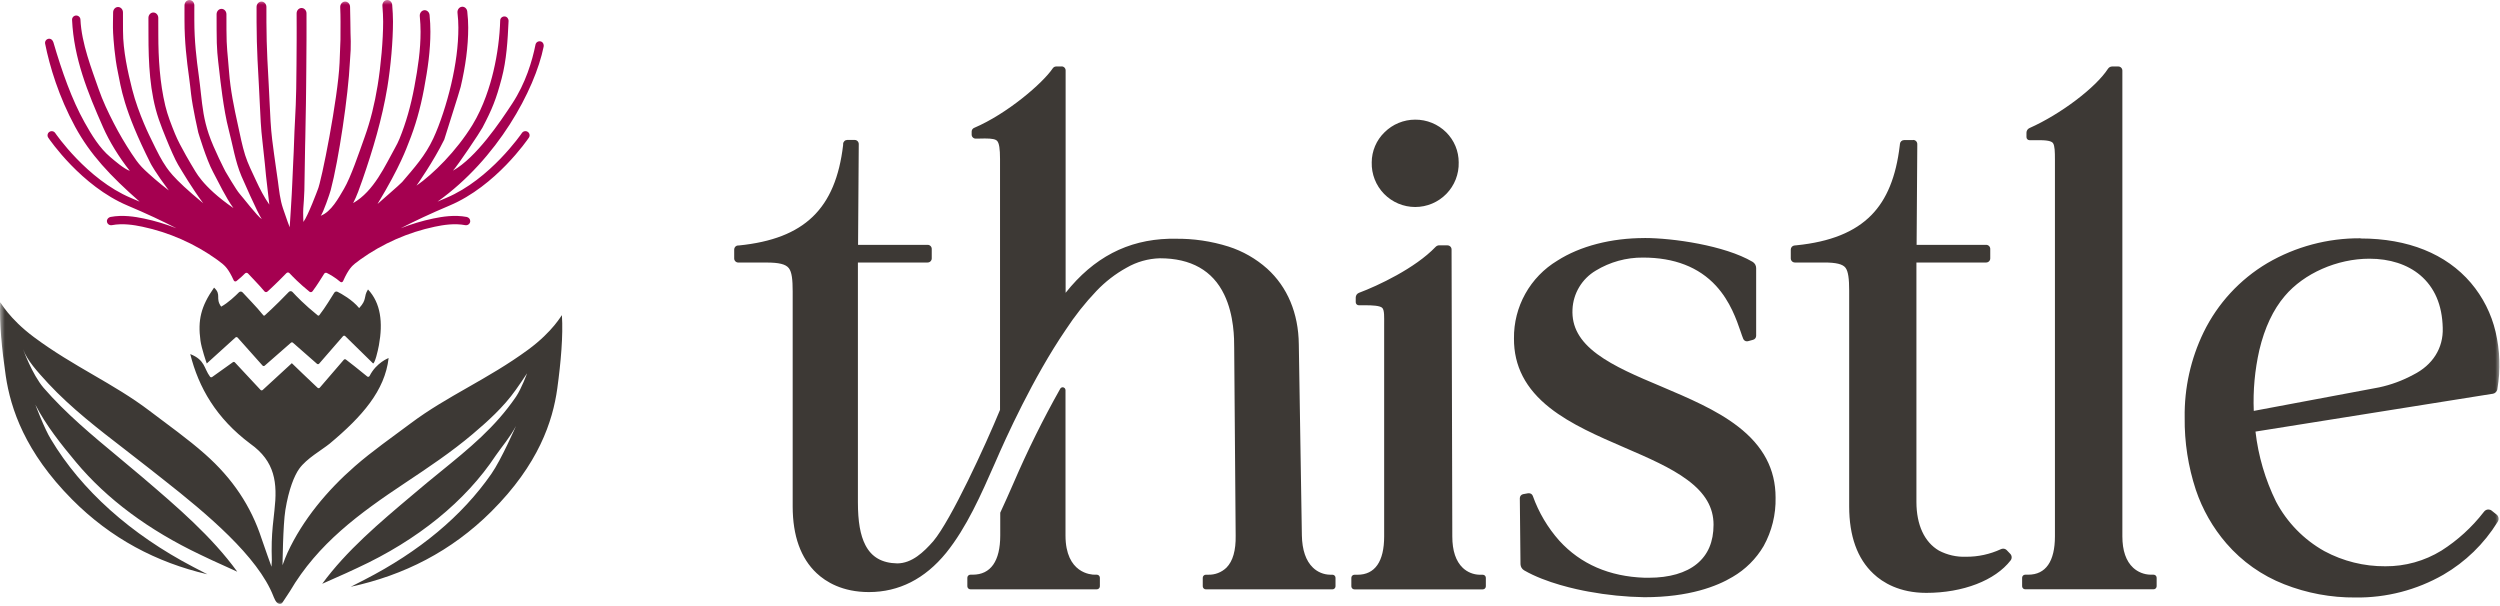
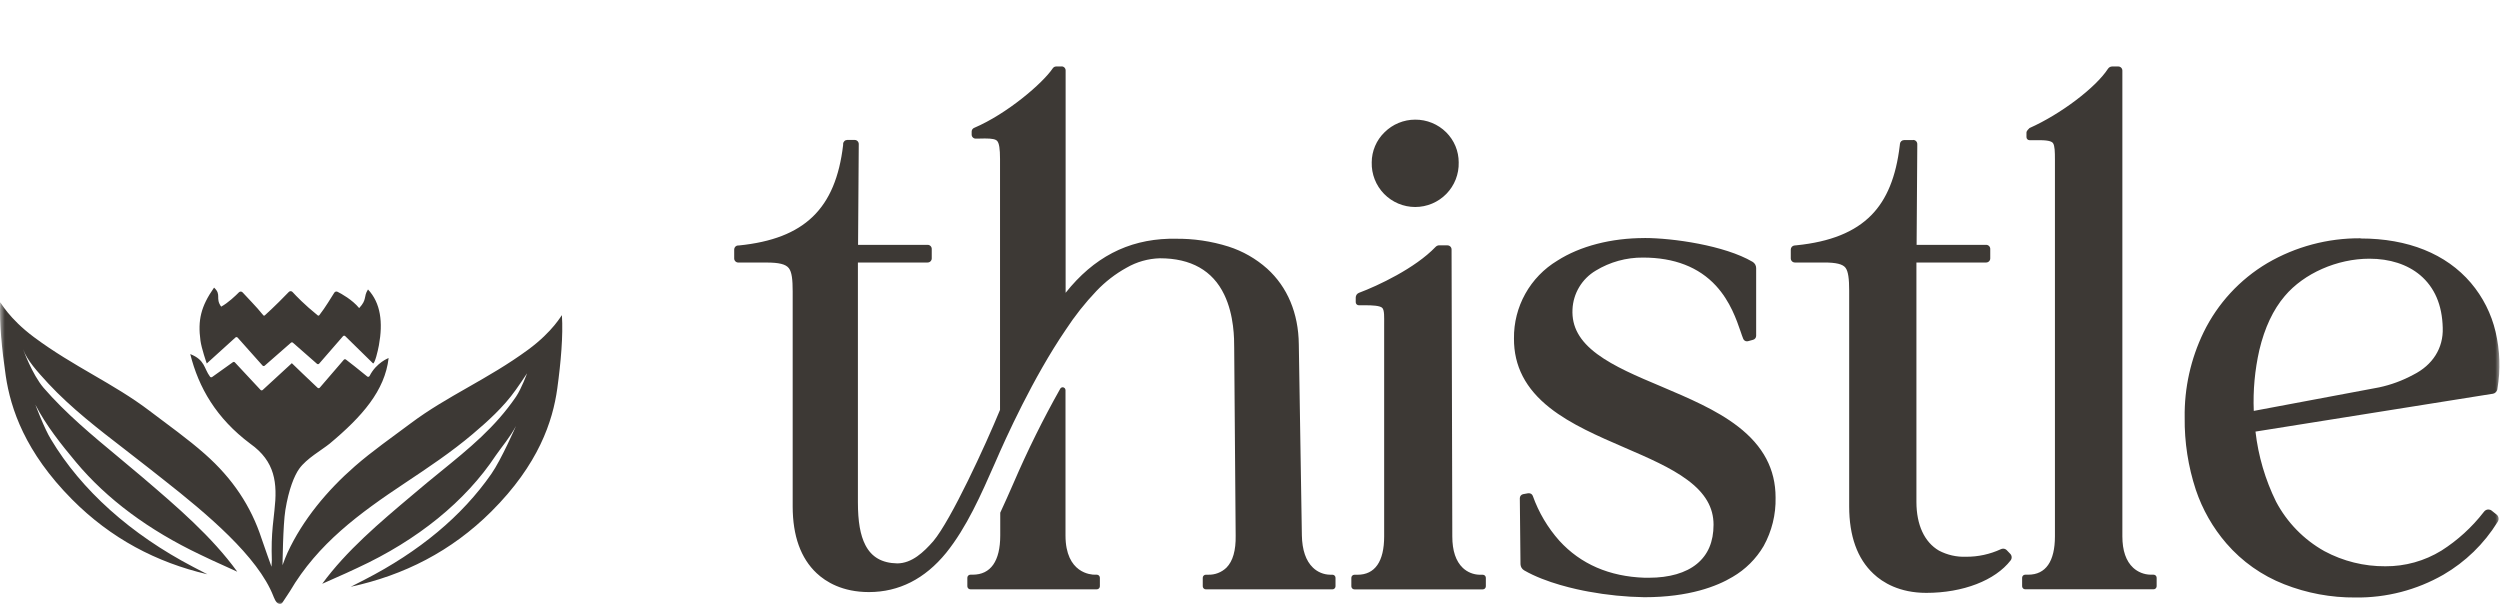
<svg xmlns="http://www.w3.org/2000/svg" width="264" height="64" viewBox="0 0 264 64" fill="none">
  <g clip-path="url(#clip0_999_2703)">
    <mask id="mask0_999_2703" style="mask-type:luminance" maskUnits="userSpaceOnUse" x="0" y="0" width="264" height="64">
      <path d="M264 0H0V64H264V0Z" fill="white" />
    </mask>
    <g mask="url(#mask0_999_2703)">
-       <path d="M223.051 7.02C222.962 7.02 222.875 7.041 222.797 7.083C222.719 7.125 222.653 7.186 222.604 7.26C221.31 9.254 217.596 12.063 214.319 13.521C214.223 13.562 214.142 13.63 214.085 13.717C214.027 13.803 213.996 13.905 213.995 14.009V14.481C213.995 14.566 214.029 14.649 214.09 14.709C214.151 14.77 214.233 14.804 214.319 14.804H215.044H215.39C216.461 14.804 216.71 14.988 216.804 15.127C216.985 15.395 217.001 16.039 217.001 16.853V56.637C217.001 59.284 216.03 60.687 214.183 60.687H213.859C213.774 60.687 213.691 60.721 213.631 60.781C213.57 60.842 213.536 60.924 213.536 61.01V61.905C213.536 61.991 213.57 62.073 213.631 62.134C213.691 62.195 213.774 62.228 213.859 62.228H227.419C227.504 62.228 227.587 62.195 227.647 62.134C227.708 62.073 227.742 61.991 227.742 61.905V61.01C227.742 60.924 227.708 60.842 227.647 60.781C227.587 60.721 227.504 60.687 227.419 60.687H227.095C226.415 60.673 225.762 60.413 225.261 59.953C224.507 59.255 224.122 58.14 224.122 56.637V7.45C224.121 7.337 224.075 7.228 223.995 7.147C223.914 7.067 223.805 7.021 223.691 7.02H223.051ZM112.109 7.02H111.53C111.46 7.021 111.391 7.038 111.329 7.071C111.267 7.105 111.214 7.153 111.174 7.211C110.116 8.785 106.354 12.018 102.866 13.505C102.79 13.536 102.724 13.59 102.678 13.659C102.632 13.728 102.607 13.809 102.607 13.892V14.216C102.607 14.328 102.652 14.436 102.732 14.515C102.811 14.594 102.919 14.639 103.031 14.639H103.174C103.449 14.639 103.74 14.623 103.995 14.623C104.775 14.623 105.144 14.7 105.309 14.894C105.513 15.137 105.603 15.719 105.603 16.779V43.284C104.063 47.03 100.427 54.92 98.56 57.144C97.544 58.304 96.295 59.491 94.746 59.494C93.128 59.462 92.034 58.828 91.381 57.555C90.844 56.514 90.595 55.075 90.595 53.029V27.72H97.962C98.076 27.719 98.185 27.673 98.266 27.592C98.347 27.511 98.392 27.401 98.392 27.287V26.285C98.392 26.171 98.347 26.062 98.266 25.981C98.185 25.901 98.076 25.855 97.962 25.855H90.611L90.685 15.227C90.687 15.168 90.677 15.108 90.655 15.053C90.633 14.997 90.601 14.947 90.559 14.904C90.479 14.823 90.369 14.778 90.255 14.778H89.466C89.355 14.779 89.248 14.822 89.168 14.899C89.088 14.976 89.04 15.081 89.035 15.192V15.308C88.243 22.047 84.952 25.222 78.035 25.92H77.919C77.812 25.93 77.713 25.979 77.642 26.058C77.57 26.137 77.53 26.24 77.531 26.346V27.29C77.53 27.347 77.541 27.403 77.562 27.456C77.584 27.508 77.615 27.556 77.656 27.596C77.696 27.637 77.743 27.669 77.796 27.69C77.848 27.712 77.904 27.724 77.961 27.724H80.947C82.267 27.724 82.969 27.898 83.296 28.312C83.623 28.726 83.707 29.543 83.707 30.785V53.479C83.707 56.582 84.558 58.954 86.237 60.528C87.207 61.44 88.951 62.523 91.756 62.523C94.927 62.523 97.67 61.13 99.912 58.382C102.09 55.677 103.597 52.241 105.056 48.928L105.121 48.779C106.205 46.267 109.094 39.883 112.53 34.841C113.487 33.373 114.577 31.996 115.785 30.726C116.713 29.75 117.785 28.921 118.965 28.27C120.036 27.651 121.245 27.309 122.482 27.274C125.766 27.274 128.053 28.567 129.276 31.105C130.331 33.286 130.331 35.795 130.331 36.742L130.486 56.553C130.515 58.123 130.191 59.261 129.515 59.943C129.258 60.191 128.954 60.385 128.62 60.513C128.287 60.642 127.931 60.702 127.574 60.69H127.335C127.249 60.69 127.166 60.724 127.106 60.785C127.045 60.845 127.011 60.928 127.011 61.013V61.912C127.011 61.997 127.045 62.08 127.106 62.14C127.166 62.201 127.249 62.235 127.335 62.235H140.706C140.792 62.235 140.874 62.201 140.935 62.14C140.996 62.08 141.03 61.997 141.03 61.912V61.013C141.03 60.928 140.996 60.845 140.935 60.785C140.874 60.724 140.792 60.69 140.706 60.69H140.464C139.784 60.681 139.134 60.412 138.645 59.94C137.901 59.226 137.506 58.078 137.477 56.533L137.154 36.347C137.115 33.073 135.957 30.313 133.809 28.367C132.629 27.315 131.241 26.522 129.735 26.039C127.914 25.465 126.012 25.186 124.103 25.212H123.456C119.062 25.335 115.487 27.2 112.53 30.92V7.434C112.53 7.322 112.486 7.215 112.407 7.136C112.328 7.057 112.221 7.012 112.109 7.011V7.02ZM149.441 12.635C148.229 12.636 147.066 13.116 146.206 13.97C145.78 14.382 145.44 14.876 145.208 15.422C144.976 15.968 144.855 16.554 144.854 17.147C144.838 17.76 144.944 18.37 145.168 18.941C145.391 19.512 145.727 20.032 146.155 20.471C146.583 20.91 147.095 21.259 147.66 21.498C148.225 21.736 148.833 21.859 149.446 21.859C150.06 21.859 150.667 21.736 151.233 21.498C151.798 21.259 152.31 20.91 152.738 20.471C153.166 20.032 153.501 19.512 153.725 18.941C153.948 18.37 154.055 17.76 154.039 17.147C154.039 16.557 153.923 15.973 153.697 15.428C153.47 14.884 153.137 14.389 152.719 13.973C152.289 13.545 151.778 13.206 151.216 12.977C150.654 12.747 150.052 12.631 149.445 12.635H149.441ZM202.034 14.794H201.064C200.958 14.795 200.857 14.834 200.778 14.904C200.7 14.975 200.649 15.071 200.637 15.176L200.614 15.373C200.226 18.654 199.249 21.055 197.621 22.713C195.871 24.498 193.28 25.542 189.698 25.904L189.494 25.923C189.388 25.933 189.289 25.983 189.217 26.063C189.145 26.142 189.106 26.246 189.106 26.353V27.287C189.106 27.401 189.151 27.511 189.232 27.592C189.313 27.673 189.422 27.719 189.536 27.72H192.62C193.888 27.72 194.59 27.888 194.884 28.273C195.179 28.658 195.273 29.466 195.273 30.688V53.475C195.273 56.604 196.133 58.999 197.835 60.587C198.806 61.508 200.582 62.607 203.416 62.607C207.298 62.607 210.692 61.291 212.323 59.177C212.4 59.076 212.438 58.951 212.431 58.824C212.424 58.697 212.372 58.577 212.284 58.486L211.918 58.104C211.869 58.051 211.809 58.01 211.743 57.981C211.677 57.953 211.605 57.939 211.533 57.939C211.448 57.939 211.364 57.959 211.287 57.997C210.135 58.53 208.879 58.802 207.609 58.793C206.618 58.83 205.634 58.607 204.755 58.146C203.219 57.251 202.374 55.425 202.374 53V27.72H209.741C209.855 27.719 209.965 27.673 210.045 27.592C210.126 27.511 210.171 27.401 210.171 27.287V26.285C210.171 26.171 210.126 26.062 210.045 25.981C209.964 25.901 209.855 25.855 209.741 25.855H202.394L202.465 15.454V15.227C202.467 15.168 202.456 15.108 202.435 15.053C202.413 14.997 202.38 14.947 202.339 14.904C202.298 14.864 202.25 14.832 202.197 14.81C202.145 14.789 202.088 14.778 202.031 14.778L202.034 14.794ZM173.654 25.138C170.141 25.138 166.86 25.985 164.453 27.526C163.04 28.378 161.874 29.583 161.071 31.023C160.268 32.463 159.856 34.088 159.875 35.736C159.856 38.645 161.098 41.054 163.677 43.08C165.88 44.813 168.759 46.057 171.548 47.263C174.059 48.349 176.434 49.374 178.194 50.683C180.073 52.076 180.95 53.592 180.95 55.408C180.95 57.225 180.358 58.586 179.196 59.542C178.035 60.499 176.285 61.01 174.127 61.01H173.674C169.953 60.884 166.922 59.572 164.67 57.105C163.437 55.72 162.484 54.11 161.862 52.364C161.831 52.281 161.775 52.211 161.703 52.161C161.631 52.112 161.545 52.085 161.457 52.086C161.431 52.082 161.406 52.082 161.38 52.086L160.849 52.182C160.749 52.2 160.658 52.253 160.593 52.331C160.528 52.409 160.493 52.507 160.493 52.609L160.564 59.584C160.569 59.716 160.607 59.845 160.675 59.958C160.743 60.071 160.838 60.165 160.953 60.231C163.256 61.563 166.479 62.245 167.747 62.474C169.693 62.835 171.666 63.033 173.645 63.066C178.394 63.066 181.329 61.902 182.956 60.926C184.314 60.139 185.445 59.014 186.24 57.661C187.107 56.095 187.542 54.327 187.501 52.538C187.501 49.555 186.207 47.101 183.532 45.039C181.267 43.281 178.291 42.03 175.444 40.818C172.855 39.732 170.439 38.704 168.669 37.395C166.799 36.008 165.967 34.508 166.055 32.669C166.092 31.838 166.336 31.029 166.764 30.315C167.192 29.601 167.791 29.005 168.507 28.58C170.011 27.663 171.743 27.185 173.506 27.2C176.802 27.2 179.394 28.205 181.212 30.183C182.726 31.832 183.393 33.807 183.8 34.986C183.91 35.31 183.998 35.575 184.088 35.785C184.121 35.862 184.176 35.929 184.246 35.975C184.316 36.021 184.399 36.045 184.483 36.044C184.522 36.043 184.562 36.037 184.599 36.027L185.127 35.882C185.219 35.858 185.301 35.804 185.359 35.728C185.418 35.653 185.45 35.56 185.45 35.465V28.308C185.45 28.174 185.415 28.043 185.348 27.926C185.281 27.81 185.185 27.713 185.069 27.646C182.118 25.913 176.631 25.134 173.677 25.134L173.654 25.138ZM249.266 25.163C245.814 25.138 242.419 26.042 239.438 27.782C236.524 29.508 234.181 32.05 232.699 35.093C231.339 37.898 230.656 40.982 230.702 44.098C230.672 46.685 231.069 49.259 231.877 51.717C232.576 53.8 233.675 55.727 235.112 57.39C236.763 59.298 238.854 60.775 241.204 61.695C243.6 62.641 246.156 63.116 248.733 63.095C251.989 63.139 255.196 62.308 258.021 60.69C260.349 59.337 262.309 57.433 263.728 55.147L263.77 55.079C263.842 54.961 263.869 54.82 263.845 54.684C263.821 54.548 263.749 54.425 263.641 54.338L263.579 54.29L263.194 53.983L263.123 53.925C263.023 53.846 262.899 53.803 262.771 53.802C262.686 53.802 262.603 53.821 262.527 53.858C262.451 53.894 262.384 53.947 262.331 54.012L262.276 54.08C261.034 55.682 259.525 57.058 257.814 58.146C256.034 59.24 253.983 59.812 251.894 59.798C249.647 59.814 247.433 59.265 245.455 58.201C243.284 56.987 241.511 55.17 240.35 52.971C239.208 50.648 238.473 48.147 238.179 45.576L263.191 41.587H263.23C263.355 41.566 263.47 41.507 263.559 41.418C263.649 41.329 263.708 41.214 263.728 41.089V41.05C264.065 39.054 263.999 37.012 263.534 35.041C263.086 33.135 262.191 31.363 260.923 29.87C258.309 26.802 254.275 25.183 249.276 25.183L249.266 25.163ZM237.998 43.391C237.911 41.231 238.109 39.07 238.587 36.962C239.146 34.608 240.049 32.692 241.275 31.256C243.297 28.864 246.804 27.319 250.208 27.319C252.359 27.319 254.21 27.917 255.566 29.052C257.093 30.345 257.898 32.207 257.953 34.628C258.028 36.751 256.895 38.552 254.841 39.576C253.706 40.19 252.489 40.639 251.227 40.908L237.998 43.391ZM152.832 25.904H151.988C151.915 25.904 151.843 25.919 151.776 25.948C151.71 25.977 151.65 26.019 151.599 26.072C149.435 28.334 145.488 30.18 143.511 30.92C143.41 30.958 143.322 31.026 143.26 31.115C143.198 31.204 143.165 31.31 143.165 31.418V31.913C143.165 31.998 143.199 32.081 143.26 32.141C143.32 32.202 143.403 32.236 143.489 32.236H144.2C144.847 32.236 145.773 32.265 145.986 32.533C146.2 32.801 146.167 33.428 146.167 34.279V56.646C146.167 59.294 145.197 60.693 143.349 60.693H143.026C142.94 60.693 142.858 60.727 142.797 60.788C142.736 60.848 142.702 60.931 142.702 61.016V61.915C142.702 62.001 142.736 62.083 142.797 62.144C142.858 62.204 142.94 62.238 143.026 62.238H156.582C156.668 62.238 156.75 62.204 156.811 62.144C156.871 62.083 156.905 62.001 156.905 61.915V61.016C156.905 60.931 156.871 60.848 156.811 60.788C156.75 60.727 156.668 60.693 156.582 60.693H156.258C155.593 60.682 154.957 60.424 154.472 59.969C153.738 59.271 153.363 58.156 153.363 56.646L153.285 26.34C153.284 26.226 153.238 26.117 153.158 26.037C153.078 25.957 152.969 25.911 152.855 25.91L152.832 25.904ZM112.226 40.895C112.172 40.895 112.119 40.909 112.072 40.937C112.026 40.964 111.987 41.003 111.961 41.05C110.147 44.268 108.506 47.581 107.046 50.974L106.981 51.122C106.529 52.15 106.085 53.159 105.626 54.141V54.161V56.543C105.626 59.252 104.62 60.687 102.714 60.687H102.475C102.389 60.687 102.306 60.721 102.246 60.781C102.185 60.842 102.151 60.924 102.151 61.01V61.908C102.151 61.994 102.185 62.077 102.246 62.137C102.306 62.198 102.389 62.232 102.475 62.232H115.824C115.909 62.232 115.992 62.198 116.052 62.137C116.113 62.077 116.147 61.994 116.147 61.908V61.01C116.147 60.924 116.113 60.842 116.052 60.781C115.992 60.721 115.909 60.687 115.824 60.687H115.584C115.261 60.687 112.517 60.57 112.517 56.543V41.199C112.517 41.118 112.485 41.041 112.428 40.984C112.371 40.927 112.294 40.895 112.213 40.895H112.226Z" fill="#3D3935" />
-       <path d="M29.15 17.759C28.985 16.571 28.887 15.928 28.741 14.738C28.593 13.537 28.528 12.113 28.464 10.723C28.437 10.128 28.411 9.53 28.377 8.944C28.319 7.917 28.134 4.985 28.134 2.358L28.133 0.735C28.133 0.423 27.899 0.168 27.613 0.168C27.326 0.168 27.093 0.422 27.093 0.735L27.094 2.358C27.094 5.021 27.28 7.979 27.339 9.014C27.372 9.596 27.4 10.188 27.427 10.786C27.49 12.189 27.555 13.639 27.71 14.89C27.883 16.292 28.094 18.591 28.094 18.591L28.441 21.608C27.886 20.807 27.437 19.942 27.032 19.058C26.636 18.194 26.176 17.296 25.89 16.391C25.567 15.372 25.369 14.31 25.138 13.268C24.707 11.324 24.331 9.486 24.189 7.59C24.039 5.603 23.917 5.104 23.914 3.141L23.911 1.504C23.911 1.191 23.678 0.936 23.392 0.936C23.105 0.936 22.872 1.191 22.872 1.504L22.875 3.14C22.875 5.356 22.974 5.887 23.178 7.684C23.244 8.256 23.596 11.582 24.15 13.687C24.581 15.323 24.834 17.031 25.497 18.599C25.497 18.599 27.224 22.566 27.647 23.139C27.16 22.837 25.639 20.826 25.305 20.463C24.96 20.088 23.805 18.105 23.805 18.105C23.805 18.105 22.568 15.724 22.043 14.156C21.521 12.599 21.388 11.421 21.207 9.786C21.146 9.231 21.076 8.601 20.993 7.998C20.748 6.239 20.521 4.317 20.521 2.169C20.521 1.893 20.52 1.618 20.52 1.344C20.52 1.073 20.523 0.837 20.523 0.567C20.523 0.255 20.289 0 20.003 0C19.716 0 19.483 0.254 19.483 0.567L19.481 1.348C19.482 1.621 19.483 1.894 19.483 2.169C19.483 4.391 19.715 6.366 19.966 8.169C20.046 8.744 20.111 9.342 20.177 9.929C20.334 11.348 20.935 13.987 20.935 13.987C20.935 13.987 21.788 16.85 22.498 18.16C23.12 19.31 23.802 20.8 24.648 21.973C21.226 19.603 20.609 17.996 20.389 17.696C20.389 17.696 19.014 15.446 18.483 14.136C18.09 13.164 17.7 12.188 17.455 11.166C16.875 8.74 16.718 6.147 16.718 3.659C16.718 3.367 16.715 2.59 16.715 2.59C16.714 2.355 16.713 2.121 16.714 1.887C16.714 1.575 16.48 1.32 16.194 1.32C15.907 1.32 15.674 1.574 15.674 1.886C15.674 2.158 15.675 2.431 15.676 2.705C15.676 2.705 15.678 3.404 15.678 3.659C15.678 6.612 15.801 9.769 16.763 12.588C16.994 13.267 17.262 13.931 17.532 14.596C17.94 15.606 18.498 16.884 18.808 17.398C19.266 18.157 20.28 19.876 21.463 21.468C18.051 18.648 17.688 17.839 17.2 17.086C16.808 16.48 15.943 14.66 15.943 14.66C15.943 14.66 14.621 12.064 13.95 9.403C13.513 7.666 12.99 5.379 12.99 3.257C12.99 2.974 12.989 2.693 12.987 2.411C12.985 2.043 12.984 1.675 12.985 1.31C12.986 0.997 12.754 0.741 12.465 0.74C12.18 0.74 11.947 0.993 11.945 1.306C11.943 2.028 11.905 2.75 11.944 3.471C11.978 4.116 12.112 6.052 12.445 7.611C12.778 9.171 12.978 11.449 15.917 17.283C15.935 17.32 16.471 18.313 17.826 20.109C17.355 19.739 16.777 19.296 16.331 18.896C15.876 18.49 15.388 18.08 14.962 17.63C14.554 17.199 14.223 16.71 13.897 16.217C13.213 15.182 12.583 14.111 12.015 13.008C11.412 11.838 10.84 10.636 10.409 9.389C9.703 7.339 8.609 4.608 8.494 2.058C8.483 1.815 8.269 1.63 8.032 1.638C7.788 1.649 7.598 1.854 7.61 2.097C7.798 6.165 9.258 9.757 10.882 13.433C11.556 14.96 12.565 16.597 13.712 18.049C13.053 17.799 12.191 17.043 11.645 16.584C10.506 15.626 9.677 14.253 8.933 12.925C7.585 10.519 6.537 7.54 5.639 4.469C5.572 4.239 5.376 4.06 5.138 4.093C4.883 4.129 4.716 4.367 4.765 4.614C5.242 7.006 6.212 10.22 7.934 13.388C9.509 16.284 11.612 18.544 14.743 21.294C14.438 21.162 14.128 21.028 13.811 20.895C9.177 18.939 5.865 14.095 5.831 14.047C5.695 13.845 5.419 13.791 5.216 13.926C5.013 14.062 4.959 14.334 5.095 14.536C5.234 14.744 8.583 19.644 13.463 21.704C15.479 22.555 17.182 23.354 18.629 24.105C17.518 23.672 16.374 23.325 15.214 23.08C14.236 22.874 12.953 22.67 11.673 22.909C11.453 22.951 11.277 23.146 11.29 23.369C11.306 23.642 11.556 23.826 11.817 23.777C12.946 23.56 14.128 23.75 15.03 23.94C17.846 24.532 20.568 25.731 22.901 27.406C23.083 27.536 23.278 27.682 23.475 27.842C23.736 28.074 24.112 28.351 24.683 29.61C24.734 29.721 24.873 29.757 24.97 29.683C25.354 29.382 25.701 29.049 25.873 28.875C25.963 28.784 26.111 28.787 26.196 28.883C26.551 29.283 27.312 30.023 27.92 30.763C28.002 30.863 28.149 30.876 28.244 30.79C29.101 30.012 29.913 29.188 30.247 28.841C30.335 28.75 30.482 28.752 30.568 28.844C30.868 29.166 31.578 29.911 32.678 30.801C32.775 30.879 32.922 30.865 32.997 30.765C33.518 30.084 33.979 29.293 34.235 28.903C34.296 28.81 34.416 28.778 34.517 28.826C34.762 28.946 35.386 29.284 35.933 29.76C36.028 29.841 36.176 29.806 36.226 29.693C36.817 28.364 37.203 28.079 37.471 27.843C37.669 27.683 37.864 27.536 38.047 27.406C40.379 25.731 43.101 24.532 45.917 23.94C46.82 23.75 48 23.56 49.13 23.777C49.392 23.827 49.647 23.637 49.657 23.359C49.665 23.141 49.497 22.951 49.283 22.91C48.001 22.668 46.713 22.873 45.733 23.079C44.572 23.323 43.428 23.67 42.317 24.104C43.764 23.353 45.468 22.553 47.482 21.702C52.363 19.642 55.711 14.742 55.851 14.534C55.987 14.332 55.932 14.059 55.73 13.924C55.525 13.789 55.251 13.843 55.114 14.045C55.081 14.093 51.775 18.934 47.134 20.893C46.818 21.026 46.508 21.16 46.202 21.292C52.533 16.792 56.483 9.502 57.41 4.92C57.452 4.711 57.36 4.482 57.164 4.397C56.896 4.281 56.602 4.443 56.549 4.713C56.2 6.461 55.501 8.785 54.098 10.926C52.801 12.905 50.297 16.631 47.831 18.024C48.314 17.508 50.682 13.983 50.945 13.482C51.97 11.536 52.394 10.474 52.969 8.307C53.496 6.32 53.61 4.267 53.705 2.225C53.716 1.986 53.549 1.759 53.311 1.737C53.056 1.713 52.828 1.902 52.821 2.154C52.773 3.847 52.538 5.72 52.099 7.561C51.756 9.005 51.074 11.263 49.885 13.202C48.194 15.959 45.737 18.385 43.982 19.604C43.982 19.604 45.764 17.084 46.913 14.741C47.041 14.293 48.54 9.64 48.649 9.17C49.159 6.987 49.443 4.94 49.443 2.912C49.443 2.371 49.41 1.814 49.343 1.209C49.325 1.05 49.245 0.906 49.125 0.814C49.017 0.731 48.888 0.697 48.758 0.716C48.477 0.757 48.277 1.041 48.311 1.347C48.374 1.905 48.404 2.416 48.404 2.911C48.404 4.822 48.137 6.794 47.647 8.895C47.179 10.903 46.46 13.114 45.756 14.618C44.895 16.461 43.776 17.683 42.468 19.221C42.261 19.464 40.154 21.277 39.865 21.541C42.293 17.535 42.95 15.572 43.153 15.071C43.853 13.342 44.383 11.489 44.773 9.406C45.179 7.23 45.45 5.368 45.45 3.351C45.45 2.792 45.422 2.215 45.363 1.585C45.348 1.425 45.272 1.28 45.152 1.185C45.046 1.101 44.916 1.063 44.788 1.08C44.507 1.114 44.301 1.393 44.33 1.701C44.385 2.293 44.412 2.832 44.412 3.352C44.412 5.275 44.15 7.072 43.755 9.179C43.38 11.191 42.869 12.977 42.193 14.64C42.057 14.975 41.896 15.295 41.719 15.61C40.694 17.437 39.497 20.197 37.292 21.445C37.668 20.739 38.001 19.782 38.268 19.012C39.373 15.832 40.355 12.536 40.904 9.214C41.266 7.016 41.5 4.295 41.5 2.28C41.5 1.733 41.467 1.141 41.417 0.517C41.404 0.358 41.329 0.21 41.21 0.113C41.106 0.028 40.978 -0.011 40.849 0.003C40.567 0.033 40.357 0.309 40.382 0.618C40.43 1.208 40.46 1.766 40.46 2.28C40.46 4.202 40.227 6.908 39.881 9.013C39.551 11.02 39.128 12.738 38.513 14.458C37.899 16.177 37.05 18.707 36.323 19.942C35.757 20.9 34.988 22.36 33.868 22.783C34.125 22.507 34.829 20.435 34.923 20.077C35.77 16.882 36.782 10.045 36.947 6.574C37.128 4.417 36.998 4.277 36.998 2.285C36.998 1.772 36.988 1.256 36.967 0.708C36.961 0.548 36.892 0.398 36.779 0.295C36.678 0.205 36.553 0.159 36.423 0.166C36.139 0.18 35.916 0.445 35.927 0.756C35.949 1.285 35.959 1.785 35.959 2.286C35.959 4.234 35.978 3.931 35.859 6.635C35.695 10.348 33.928 19.273 33.545 20.049C33.545 20.049 32.533 22.782 32.038 23.436C32.038 23.436 31.994 22.474 32.027 22.018C32.06 21.564 32.124 20.766 32.141 20.099C32.165 19.131 32.211 15.736 32.22 15.395C32.229 15.081 32.237 14.774 32.241 14.532C32.25 13.904 32.262 13.283 32.275 12.641C32.296 11.561 32.319 10.444 32.328 9.155C32.332 8.537 32.338 7.932 32.345 7.319C32.355 6.33 32.366 5.308 32.367 4.175C32.367 3.927 32.368 3.231 32.368 2.98C32.368 2.447 32.367 1.924 32.366 1.411C32.366 1.108 32.145 0.859 31.865 0.846C31.865 0.846 31.84 0.846 31.838 0.846L31.816 0.847C31.54 0.863 31.321 1.113 31.323 1.417C31.326 1.928 31.328 2.449 31.328 2.981C31.328 3.233 31.327 3.925 31.327 4.173C31.323 6.01 31.302 7.752 31.281 9.36C31.265 10.542 31.208 11.662 31.152 12.743C31.112 13.522 31.075 14.257 31.055 14.966C31.015 16.418 30.911 17.869 30.865 19.321C30.829 20.448 30.598 23.888 30.592 24.001C30.529 23.834 30.289 23.22 29.88 21.993C29.57 21.067 29.478 20.108 29.349 19.147C29.305 18.868 29.189 18.041 29.15 17.759Z" fill="#A50050" />
+       <path d="M223.051 7.02C222.962 7.02 222.875 7.041 222.797 7.083C222.719 7.125 222.653 7.186 222.604 7.26C221.31 9.254 217.596 12.063 214.319 13.521C214.027 13.803 213.996 13.905 213.995 14.009V14.481C213.995 14.566 214.029 14.649 214.09 14.709C214.151 14.77 214.233 14.804 214.319 14.804H215.044H215.39C216.461 14.804 216.71 14.988 216.804 15.127C216.985 15.395 217.001 16.039 217.001 16.853V56.637C217.001 59.284 216.03 60.687 214.183 60.687H213.859C213.774 60.687 213.691 60.721 213.631 60.781C213.57 60.842 213.536 60.924 213.536 61.01V61.905C213.536 61.991 213.57 62.073 213.631 62.134C213.691 62.195 213.774 62.228 213.859 62.228H227.419C227.504 62.228 227.587 62.195 227.647 62.134C227.708 62.073 227.742 61.991 227.742 61.905V61.01C227.742 60.924 227.708 60.842 227.647 60.781C227.587 60.721 227.504 60.687 227.419 60.687H227.095C226.415 60.673 225.762 60.413 225.261 59.953C224.507 59.255 224.122 58.14 224.122 56.637V7.45C224.121 7.337 224.075 7.228 223.995 7.147C223.914 7.067 223.805 7.021 223.691 7.02H223.051ZM112.109 7.02H111.53C111.46 7.021 111.391 7.038 111.329 7.071C111.267 7.105 111.214 7.153 111.174 7.211C110.116 8.785 106.354 12.018 102.866 13.505C102.79 13.536 102.724 13.59 102.678 13.659C102.632 13.728 102.607 13.809 102.607 13.892V14.216C102.607 14.328 102.652 14.436 102.732 14.515C102.811 14.594 102.919 14.639 103.031 14.639H103.174C103.449 14.639 103.74 14.623 103.995 14.623C104.775 14.623 105.144 14.7 105.309 14.894C105.513 15.137 105.603 15.719 105.603 16.779V43.284C104.063 47.03 100.427 54.92 98.56 57.144C97.544 58.304 96.295 59.491 94.746 59.494C93.128 59.462 92.034 58.828 91.381 57.555C90.844 56.514 90.595 55.075 90.595 53.029V27.72H97.962C98.076 27.719 98.185 27.673 98.266 27.592C98.347 27.511 98.392 27.401 98.392 27.287V26.285C98.392 26.171 98.347 26.062 98.266 25.981C98.185 25.901 98.076 25.855 97.962 25.855H90.611L90.685 15.227C90.687 15.168 90.677 15.108 90.655 15.053C90.633 14.997 90.601 14.947 90.559 14.904C90.479 14.823 90.369 14.778 90.255 14.778H89.466C89.355 14.779 89.248 14.822 89.168 14.899C89.088 14.976 89.04 15.081 89.035 15.192V15.308C88.243 22.047 84.952 25.222 78.035 25.92H77.919C77.812 25.93 77.713 25.979 77.642 26.058C77.57 26.137 77.53 26.24 77.531 26.346V27.29C77.53 27.347 77.541 27.403 77.562 27.456C77.584 27.508 77.615 27.556 77.656 27.596C77.696 27.637 77.743 27.669 77.796 27.69C77.848 27.712 77.904 27.724 77.961 27.724H80.947C82.267 27.724 82.969 27.898 83.296 28.312C83.623 28.726 83.707 29.543 83.707 30.785V53.479C83.707 56.582 84.558 58.954 86.237 60.528C87.207 61.44 88.951 62.523 91.756 62.523C94.927 62.523 97.67 61.13 99.912 58.382C102.09 55.677 103.597 52.241 105.056 48.928L105.121 48.779C106.205 46.267 109.094 39.883 112.53 34.841C113.487 33.373 114.577 31.996 115.785 30.726C116.713 29.75 117.785 28.921 118.965 28.27C120.036 27.651 121.245 27.309 122.482 27.274C125.766 27.274 128.053 28.567 129.276 31.105C130.331 33.286 130.331 35.795 130.331 36.742L130.486 56.553C130.515 58.123 130.191 59.261 129.515 59.943C129.258 60.191 128.954 60.385 128.62 60.513C128.287 60.642 127.931 60.702 127.574 60.69H127.335C127.249 60.69 127.166 60.724 127.106 60.785C127.045 60.845 127.011 60.928 127.011 61.013V61.912C127.011 61.997 127.045 62.08 127.106 62.14C127.166 62.201 127.249 62.235 127.335 62.235H140.706C140.792 62.235 140.874 62.201 140.935 62.14C140.996 62.08 141.03 61.997 141.03 61.912V61.013C141.03 60.928 140.996 60.845 140.935 60.785C140.874 60.724 140.792 60.69 140.706 60.69H140.464C139.784 60.681 139.134 60.412 138.645 59.94C137.901 59.226 137.506 58.078 137.477 56.533L137.154 36.347C137.115 33.073 135.957 30.313 133.809 28.367C132.629 27.315 131.241 26.522 129.735 26.039C127.914 25.465 126.012 25.186 124.103 25.212H123.456C119.062 25.335 115.487 27.2 112.53 30.92V7.434C112.53 7.322 112.486 7.215 112.407 7.136C112.328 7.057 112.221 7.012 112.109 7.011V7.02ZM149.441 12.635C148.229 12.636 147.066 13.116 146.206 13.97C145.78 14.382 145.44 14.876 145.208 15.422C144.976 15.968 144.855 16.554 144.854 17.147C144.838 17.76 144.944 18.37 145.168 18.941C145.391 19.512 145.727 20.032 146.155 20.471C146.583 20.91 147.095 21.259 147.66 21.498C148.225 21.736 148.833 21.859 149.446 21.859C150.06 21.859 150.667 21.736 151.233 21.498C151.798 21.259 152.31 20.91 152.738 20.471C153.166 20.032 153.501 19.512 153.725 18.941C153.948 18.37 154.055 17.76 154.039 17.147C154.039 16.557 153.923 15.973 153.697 15.428C153.47 14.884 153.137 14.389 152.719 13.973C152.289 13.545 151.778 13.206 151.216 12.977C150.654 12.747 150.052 12.631 149.445 12.635H149.441ZM202.034 14.794H201.064C200.958 14.795 200.857 14.834 200.778 14.904C200.7 14.975 200.649 15.071 200.637 15.176L200.614 15.373C200.226 18.654 199.249 21.055 197.621 22.713C195.871 24.498 193.28 25.542 189.698 25.904L189.494 25.923C189.388 25.933 189.289 25.983 189.217 26.063C189.145 26.142 189.106 26.246 189.106 26.353V27.287C189.106 27.401 189.151 27.511 189.232 27.592C189.313 27.673 189.422 27.719 189.536 27.72H192.62C193.888 27.72 194.59 27.888 194.884 28.273C195.179 28.658 195.273 29.466 195.273 30.688V53.475C195.273 56.604 196.133 58.999 197.835 60.587C198.806 61.508 200.582 62.607 203.416 62.607C207.298 62.607 210.692 61.291 212.323 59.177C212.4 59.076 212.438 58.951 212.431 58.824C212.424 58.697 212.372 58.577 212.284 58.486L211.918 58.104C211.869 58.051 211.809 58.01 211.743 57.981C211.677 57.953 211.605 57.939 211.533 57.939C211.448 57.939 211.364 57.959 211.287 57.997C210.135 58.53 208.879 58.802 207.609 58.793C206.618 58.83 205.634 58.607 204.755 58.146C203.219 57.251 202.374 55.425 202.374 53V27.72H209.741C209.855 27.719 209.965 27.673 210.045 27.592C210.126 27.511 210.171 27.401 210.171 27.287V26.285C210.171 26.171 210.126 26.062 210.045 25.981C209.964 25.901 209.855 25.855 209.741 25.855H202.394L202.465 15.454V15.227C202.467 15.168 202.456 15.108 202.435 15.053C202.413 14.997 202.38 14.947 202.339 14.904C202.298 14.864 202.25 14.832 202.197 14.81C202.145 14.789 202.088 14.778 202.031 14.778L202.034 14.794ZM173.654 25.138C170.141 25.138 166.86 25.985 164.453 27.526C163.04 28.378 161.874 29.583 161.071 31.023C160.268 32.463 159.856 34.088 159.875 35.736C159.856 38.645 161.098 41.054 163.677 43.08C165.88 44.813 168.759 46.057 171.548 47.263C174.059 48.349 176.434 49.374 178.194 50.683C180.073 52.076 180.95 53.592 180.95 55.408C180.95 57.225 180.358 58.586 179.196 59.542C178.035 60.499 176.285 61.01 174.127 61.01H173.674C169.953 60.884 166.922 59.572 164.67 57.105C163.437 55.72 162.484 54.11 161.862 52.364C161.831 52.281 161.775 52.211 161.703 52.161C161.631 52.112 161.545 52.085 161.457 52.086C161.431 52.082 161.406 52.082 161.38 52.086L160.849 52.182C160.749 52.2 160.658 52.253 160.593 52.331C160.528 52.409 160.493 52.507 160.493 52.609L160.564 59.584C160.569 59.716 160.607 59.845 160.675 59.958C160.743 60.071 160.838 60.165 160.953 60.231C163.256 61.563 166.479 62.245 167.747 62.474C169.693 62.835 171.666 63.033 173.645 63.066C178.394 63.066 181.329 61.902 182.956 60.926C184.314 60.139 185.445 59.014 186.24 57.661C187.107 56.095 187.542 54.327 187.501 52.538C187.501 49.555 186.207 47.101 183.532 45.039C181.267 43.281 178.291 42.03 175.444 40.818C172.855 39.732 170.439 38.704 168.669 37.395C166.799 36.008 165.967 34.508 166.055 32.669C166.092 31.838 166.336 31.029 166.764 30.315C167.192 29.601 167.791 29.005 168.507 28.58C170.011 27.663 171.743 27.185 173.506 27.2C176.802 27.2 179.394 28.205 181.212 30.183C182.726 31.832 183.393 33.807 183.8 34.986C183.91 35.31 183.998 35.575 184.088 35.785C184.121 35.862 184.176 35.929 184.246 35.975C184.316 36.021 184.399 36.045 184.483 36.044C184.522 36.043 184.562 36.037 184.599 36.027L185.127 35.882C185.219 35.858 185.301 35.804 185.359 35.728C185.418 35.653 185.45 35.56 185.45 35.465V28.308C185.45 28.174 185.415 28.043 185.348 27.926C185.281 27.81 185.185 27.713 185.069 27.646C182.118 25.913 176.631 25.134 173.677 25.134L173.654 25.138ZM249.266 25.163C245.814 25.138 242.419 26.042 239.438 27.782C236.524 29.508 234.181 32.05 232.699 35.093C231.339 37.898 230.656 40.982 230.702 44.098C230.672 46.685 231.069 49.259 231.877 51.717C232.576 53.8 233.675 55.727 235.112 57.39C236.763 59.298 238.854 60.775 241.204 61.695C243.6 62.641 246.156 63.116 248.733 63.095C251.989 63.139 255.196 62.308 258.021 60.69C260.349 59.337 262.309 57.433 263.728 55.147L263.77 55.079C263.842 54.961 263.869 54.82 263.845 54.684C263.821 54.548 263.749 54.425 263.641 54.338L263.579 54.29L263.194 53.983L263.123 53.925C263.023 53.846 262.899 53.803 262.771 53.802C262.686 53.802 262.603 53.821 262.527 53.858C262.451 53.894 262.384 53.947 262.331 54.012L262.276 54.08C261.034 55.682 259.525 57.058 257.814 58.146C256.034 59.24 253.983 59.812 251.894 59.798C249.647 59.814 247.433 59.265 245.455 58.201C243.284 56.987 241.511 55.17 240.35 52.971C239.208 50.648 238.473 48.147 238.179 45.576L263.191 41.587H263.23C263.355 41.566 263.47 41.507 263.559 41.418C263.649 41.329 263.708 41.214 263.728 41.089V41.05C264.065 39.054 263.999 37.012 263.534 35.041C263.086 33.135 262.191 31.363 260.923 29.87C258.309 26.802 254.275 25.183 249.276 25.183L249.266 25.163ZM237.998 43.391C237.911 41.231 238.109 39.07 238.587 36.962C239.146 34.608 240.049 32.692 241.275 31.256C243.297 28.864 246.804 27.319 250.208 27.319C252.359 27.319 254.21 27.917 255.566 29.052C257.093 30.345 257.898 32.207 257.953 34.628C258.028 36.751 256.895 38.552 254.841 39.576C253.706 40.19 252.489 40.639 251.227 40.908L237.998 43.391ZM152.832 25.904H151.988C151.915 25.904 151.843 25.919 151.776 25.948C151.71 25.977 151.65 26.019 151.599 26.072C149.435 28.334 145.488 30.18 143.511 30.92C143.41 30.958 143.322 31.026 143.26 31.115C143.198 31.204 143.165 31.31 143.165 31.418V31.913C143.165 31.998 143.199 32.081 143.26 32.141C143.32 32.202 143.403 32.236 143.489 32.236H144.2C144.847 32.236 145.773 32.265 145.986 32.533C146.2 32.801 146.167 33.428 146.167 34.279V56.646C146.167 59.294 145.197 60.693 143.349 60.693H143.026C142.94 60.693 142.858 60.727 142.797 60.788C142.736 60.848 142.702 60.931 142.702 61.016V61.915C142.702 62.001 142.736 62.083 142.797 62.144C142.858 62.204 142.94 62.238 143.026 62.238H156.582C156.668 62.238 156.75 62.204 156.811 62.144C156.871 62.083 156.905 62.001 156.905 61.915V61.016C156.905 60.931 156.871 60.848 156.811 60.788C156.75 60.727 156.668 60.693 156.582 60.693H156.258C155.593 60.682 154.957 60.424 154.472 59.969C153.738 59.271 153.363 58.156 153.363 56.646L153.285 26.34C153.284 26.226 153.238 26.117 153.158 26.037C153.078 25.957 152.969 25.911 152.855 25.91L152.832 25.904ZM112.226 40.895C112.172 40.895 112.119 40.909 112.072 40.937C112.026 40.964 111.987 41.003 111.961 41.05C110.147 44.268 108.506 47.581 107.046 50.974L106.981 51.122C106.529 52.15 106.085 53.159 105.626 54.141V54.161V56.543C105.626 59.252 104.62 60.687 102.714 60.687H102.475C102.389 60.687 102.306 60.721 102.246 60.781C102.185 60.842 102.151 60.924 102.151 61.01V61.908C102.151 61.994 102.185 62.077 102.246 62.137C102.306 62.198 102.389 62.232 102.475 62.232H115.824C115.909 62.232 115.992 62.198 116.052 62.137C116.113 62.077 116.147 61.994 116.147 61.908V61.01C116.147 60.924 116.113 60.842 116.052 60.781C115.992 60.721 115.909 60.687 115.824 60.687H115.584C115.261 60.687 112.517 60.57 112.517 56.543V41.199C112.517 41.118 112.485 41.041 112.428 40.984C112.371 40.927 112.294 40.895 112.213 40.895H112.226Z" fill="#3D3935" />
      <path d="M28.871 62.961C27.239 58.765 21.823 54.234 17.282 50.666C16.741 50.24 16.214 49.826 15.71 49.426C14.874 48.762 14.013 48.099 13.181 47.457C10.396 45.311 7.517 43.091 5.108 40.507C3.895 39.18 2.885 38.087 2.436 36.878C2.436 36.878 3.384 39.518 4.597 40.947C6.942 43.656 9.766 45.999 12.497 48.265C13.302 48.932 14.133 49.622 14.936 50.308L15.131 50.474C18.686 53.511 22.354 56.646 25.056 60.373C24.589 60.157 24.121 59.946 23.663 59.739C22.843 59.37 21.995 58.987 21.174 58.584C15.699 55.986 11.274 52.694 8.023 48.8C6.474 46.943 4.889 44.969 3.733 42.734C3.733 42.734 4.705 45.318 5.378 46.388C8.59 51.756 13.799 56.423 20.439 59.886C20.925 60.148 21.412 60.399 21.896 60.643L21.897 60.644C16.527 59.394 11.698 56.86 7.604 52.733C2.648 47.739 1.121 43.156 0.608 39.695C0.2 36.939 -0.087 34.04 0.024 31.933C0.029 31.846 0.923 33.619 3.582 35.599C7.796 38.735 11.978 40.483 15.804 43.393C17.788 44.902 19.825 46.341 21.649 47.955C24.558 50.527 26.509 53.446 27.634 56.908C27.863 57.612 28.671 59.846 28.671 59.846C28.683 59.619 28.695 59.387 28.706 59.162C28.685 58.505 28.679 57.86 28.697 57.233C28.727 56.113 28.856 54.99 28.98 53.904C29.314 50.995 29.06 48.724 26.431 46.858C22.831 44.162 20.976 40.928 20.091 37.39C21.686 38.028 21.509 38.883 22.181 39.78C22.233 39.848 22.33 39.862 22.4 39.814C22.842 39.51 24.19 38.544 24.592 38.249C24.658 38.201 24.75 38.21 24.805 38.27C25.248 38.748 27.05 40.68 27.513 41.173C27.575 41.238 27.674 41.242 27.74 41.182C28.319 40.657 30.82 38.362 30.817 38.352C30.813 38.363 32.986 40.433 33.535 40.949C33.602 41.012 33.709 41.007 33.77 40.937C34.215 40.421 35.878 38.489 36.306 37.991C36.363 37.925 36.46 37.916 36.529 37.969C36.879 38.24 37.921 39.042 38.779 39.757C38.861 39.825 38.98 39.795 39.029 39.7C39.748 38.279 41.04 37.809 41.039 37.809C40.643 41.253 38.25 43.981 34.801 46.859C33.948 47.543 32.38 48.415 31.602 49.494C31.091 50.202 30.493 51.645 30.133 53.87C29.882 55.423 29.835 59.684 29.835 59.684C30.022 59.17 30.209 58.695 30.363 58.361C31.965 54.893 34.545 51.794 37.479 49.233C39.319 47.627 41.379 46.194 43.385 44.692C47.251 41.797 51.496 40.06 55.755 36.939C58.444 34.969 59.331 33.203 59.337 33.289C59.48 35.389 59.227 38.279 58.849 41.025C58.373 44.476 56.877 49.042 51.885 54.015C47.671 58.214 42.651 60.753 37.04 61.962H37.039C37.517 61.727 37.998 61.484 38.473 61.23C44.283 58.25 48.796 54.488 51.885 50.047C52.933 48.551 54.486 44.987 54.486 44.987C53.83 46.219 53.032 47.119 52.358 48.092C49.167 52.92 44.115 57.028 37.744 59.97C36.956 60.349 36.138 60.711 35.346 61.06C34.912 61.252 34.469 61.448 34.026 61.649C36.598 58.133 40.107 55.176 43.509 52.309L43.697 52.151C44.608 51.368 45.566 50.589 46.493 49.834C49.554 47.345 52.268 45.147 54.491 41.893C55.082 41.014 55.657 39.422 55.657 39.422C55.142 40.208 54.881 40.578 54.453 41.185C53.167 43.007 51.444 44.541 49.922 45.831C47.666 47.742 45.186 49.394 42.787 50.991C37.937 54.219 33.571 57.403 30.608 62.448C30.335 62.882 30.083 63.228 29.834 63.62C29.69 63.848 29.324 63.803 29.14 63.504C29.09 63.441 29.038 63.341 29.008 63.268C28.923 63.104 28.871 62.961 28.871 62.961ZM21.834 38.384C21.835 38.386 24.286 36.17 24.863 35.639C24.931 35.578 25.033 35.583 25.094 35.651C25.548 36.164 27.277 38.104 27.724 38.602C27.784 38.668 27.884 38.674 27.951 38.616C28.439 38.194 30.26 36.603 30.722 36.192C30.783 36.138 30.875 36.137 30.936 36.192C31.372 36.581 33.008 38.017 33.473 38.418C33.54 38.476 33.642 38.47 33.701 38.403C34.134 37.908 35.773 36.024 36.221 35.504C36.282 35.433 36.391 35.43 36.457 35.496C36.993 36.034 39.126 38.12 39.406 38.387C39.602 38.307 39.888 37.131 40.011 36.468C40.458 34.043 40.203 32.001 38.861 30.565C38.347 31.378 38.801 31.591 37.928 32.535C37.207 31.652 36.032 31.003 35.643 30.812C35.521 30.753 35.377 30.793 35.303 30.905C34.979 31.402 34.383 32.436 33.716 33.288C33.676 33.338 33.6 33.345 33.551 33.305C32.156 32.182 31.258 31.235 30.887 30.832C30.783 30.72 30.605 30.718 30.5 30.828C30.082 31.264 29.041 32.327 27.966 33.302C27.916 33.346 27.842 33.34 27.801 33.289C27.054 32.349 26.069 31.387 25.621 30.879C25.519 30.763 25.34 30.759 25.231 30.869C24.91 31.198 24.07 31.999 23.355 32.382C22.701 31.483 23.428 31.131 22.604 30.371C21.198 32.382 20.883 33.822 21.166 35.956C21.271 36.776 21.83 38.382 21.834 38.384Z" fill="#3D3935" />
    </g>
  </g>
  <defs>
    <clipPath id="clip0_999_2703">
      <rect width="264" height="64" fill="white" />
    </clipPath>
  </defs>
</svg>